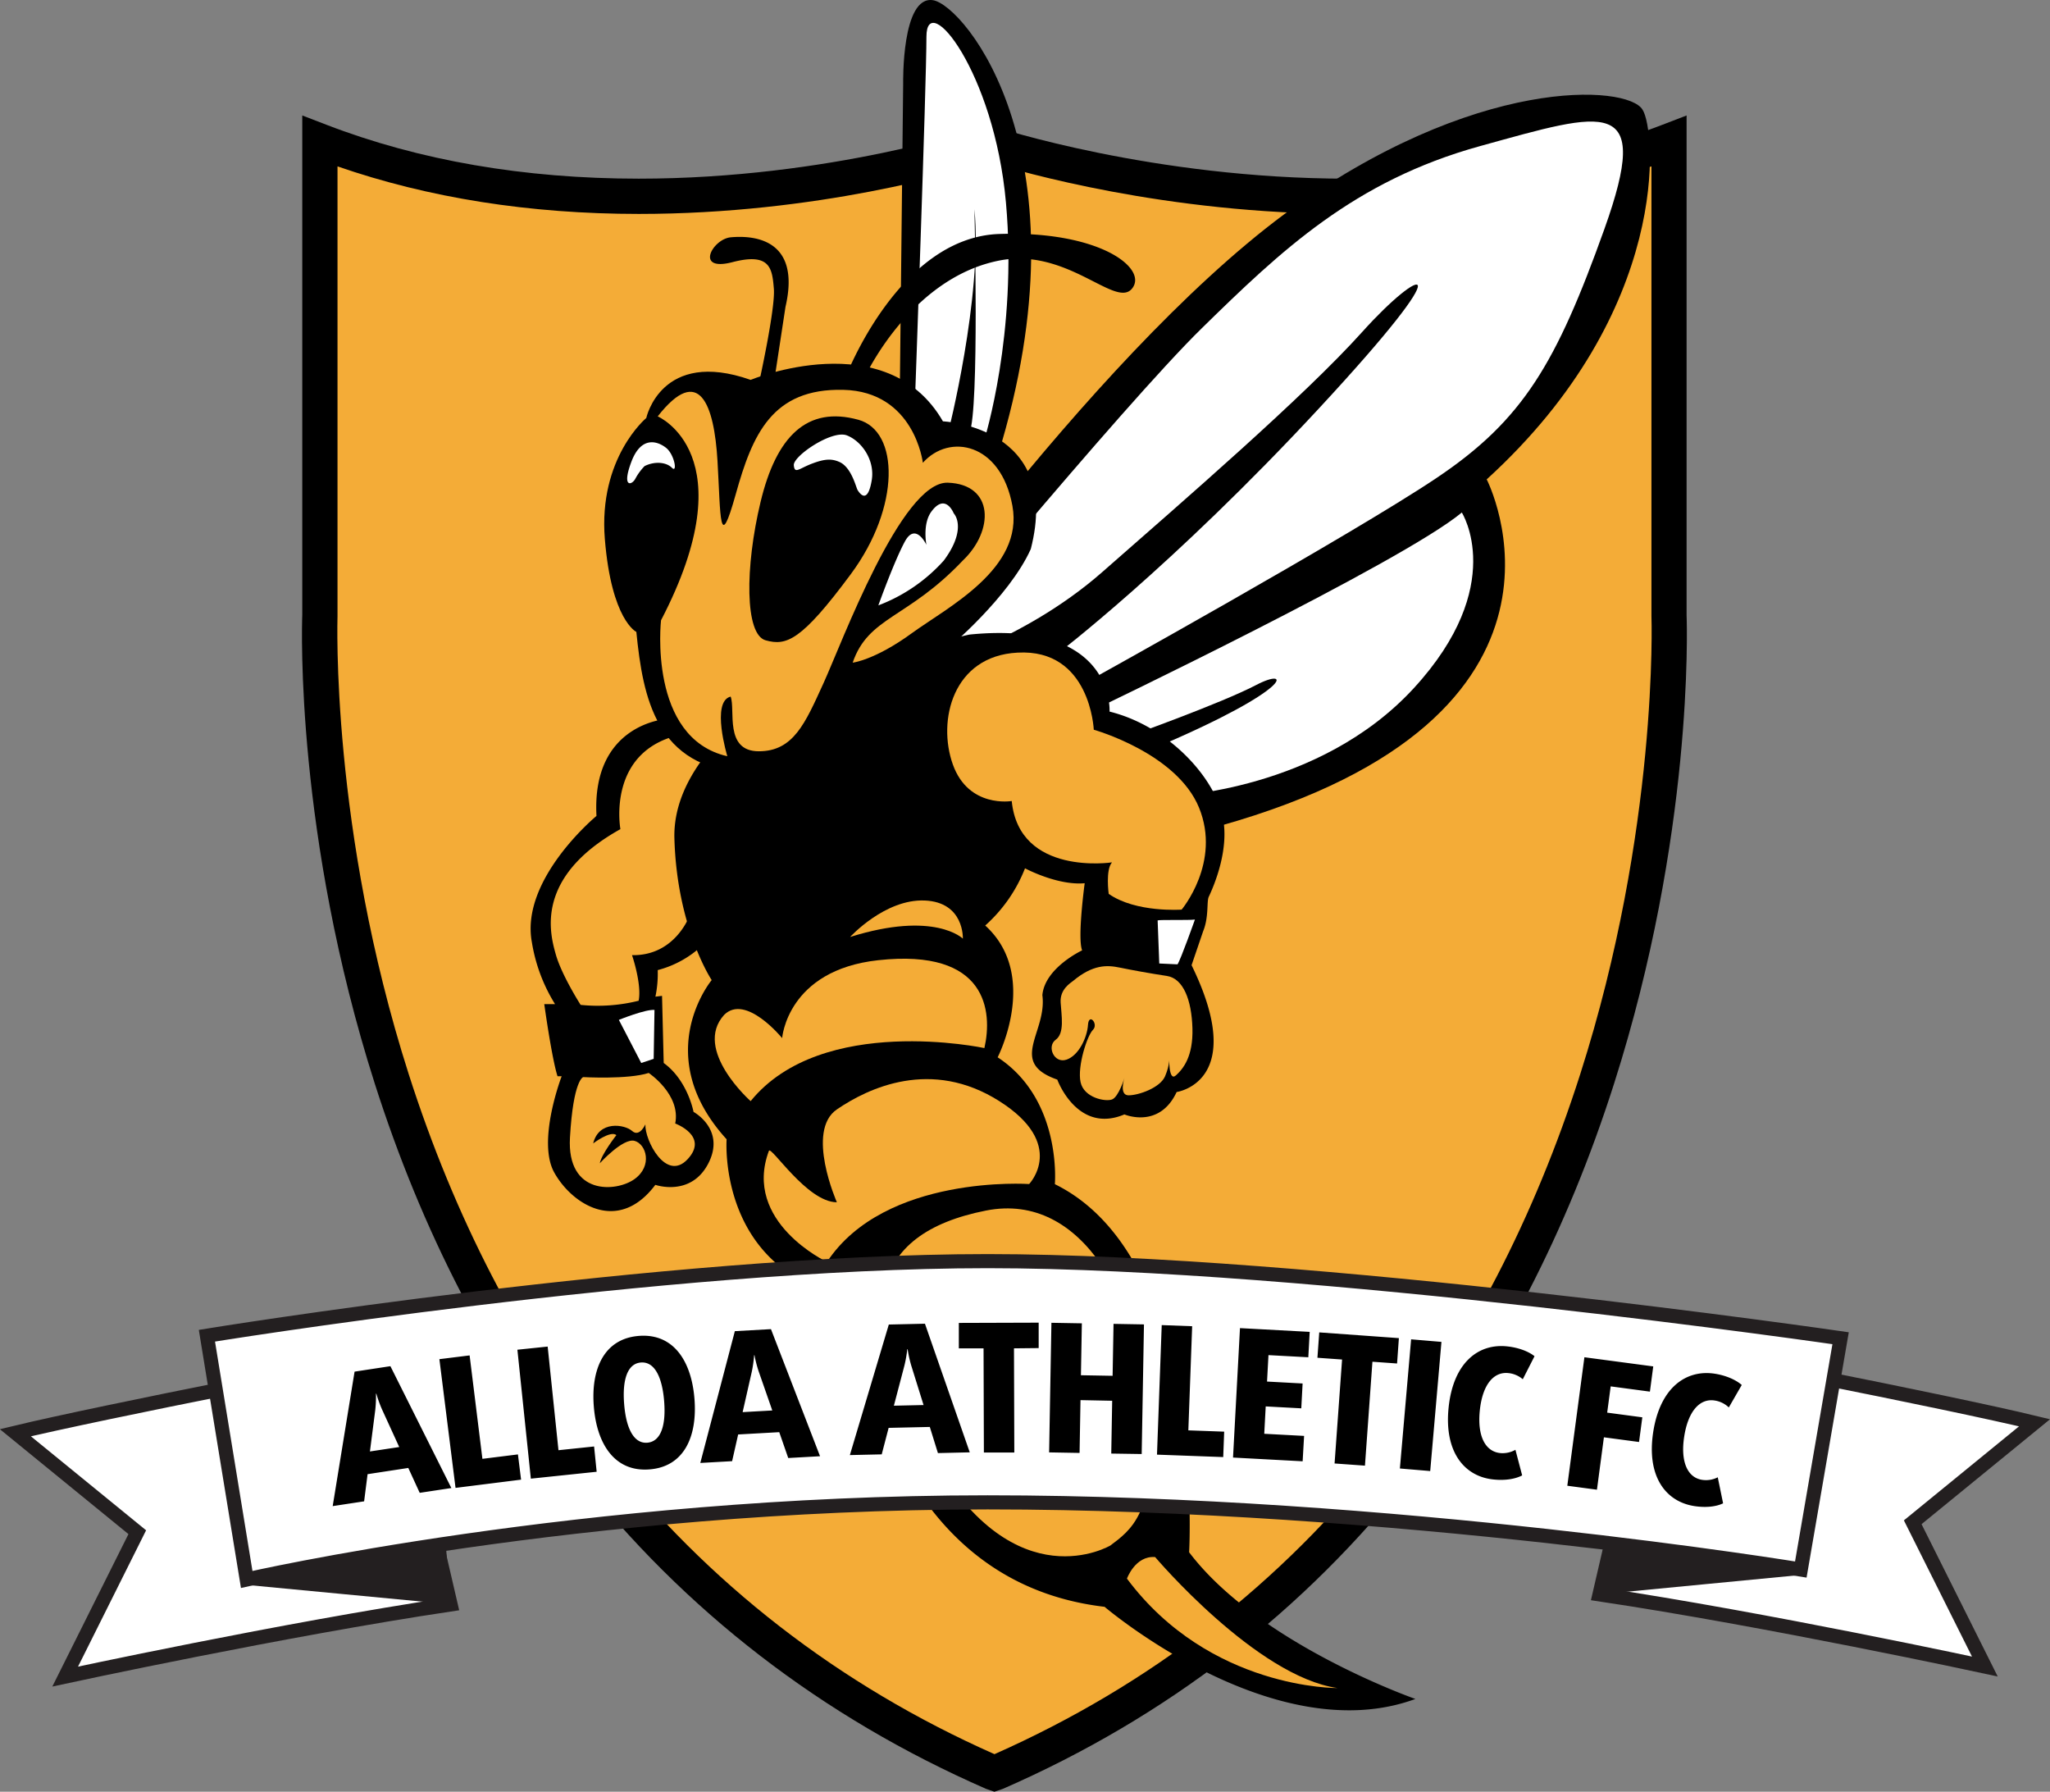
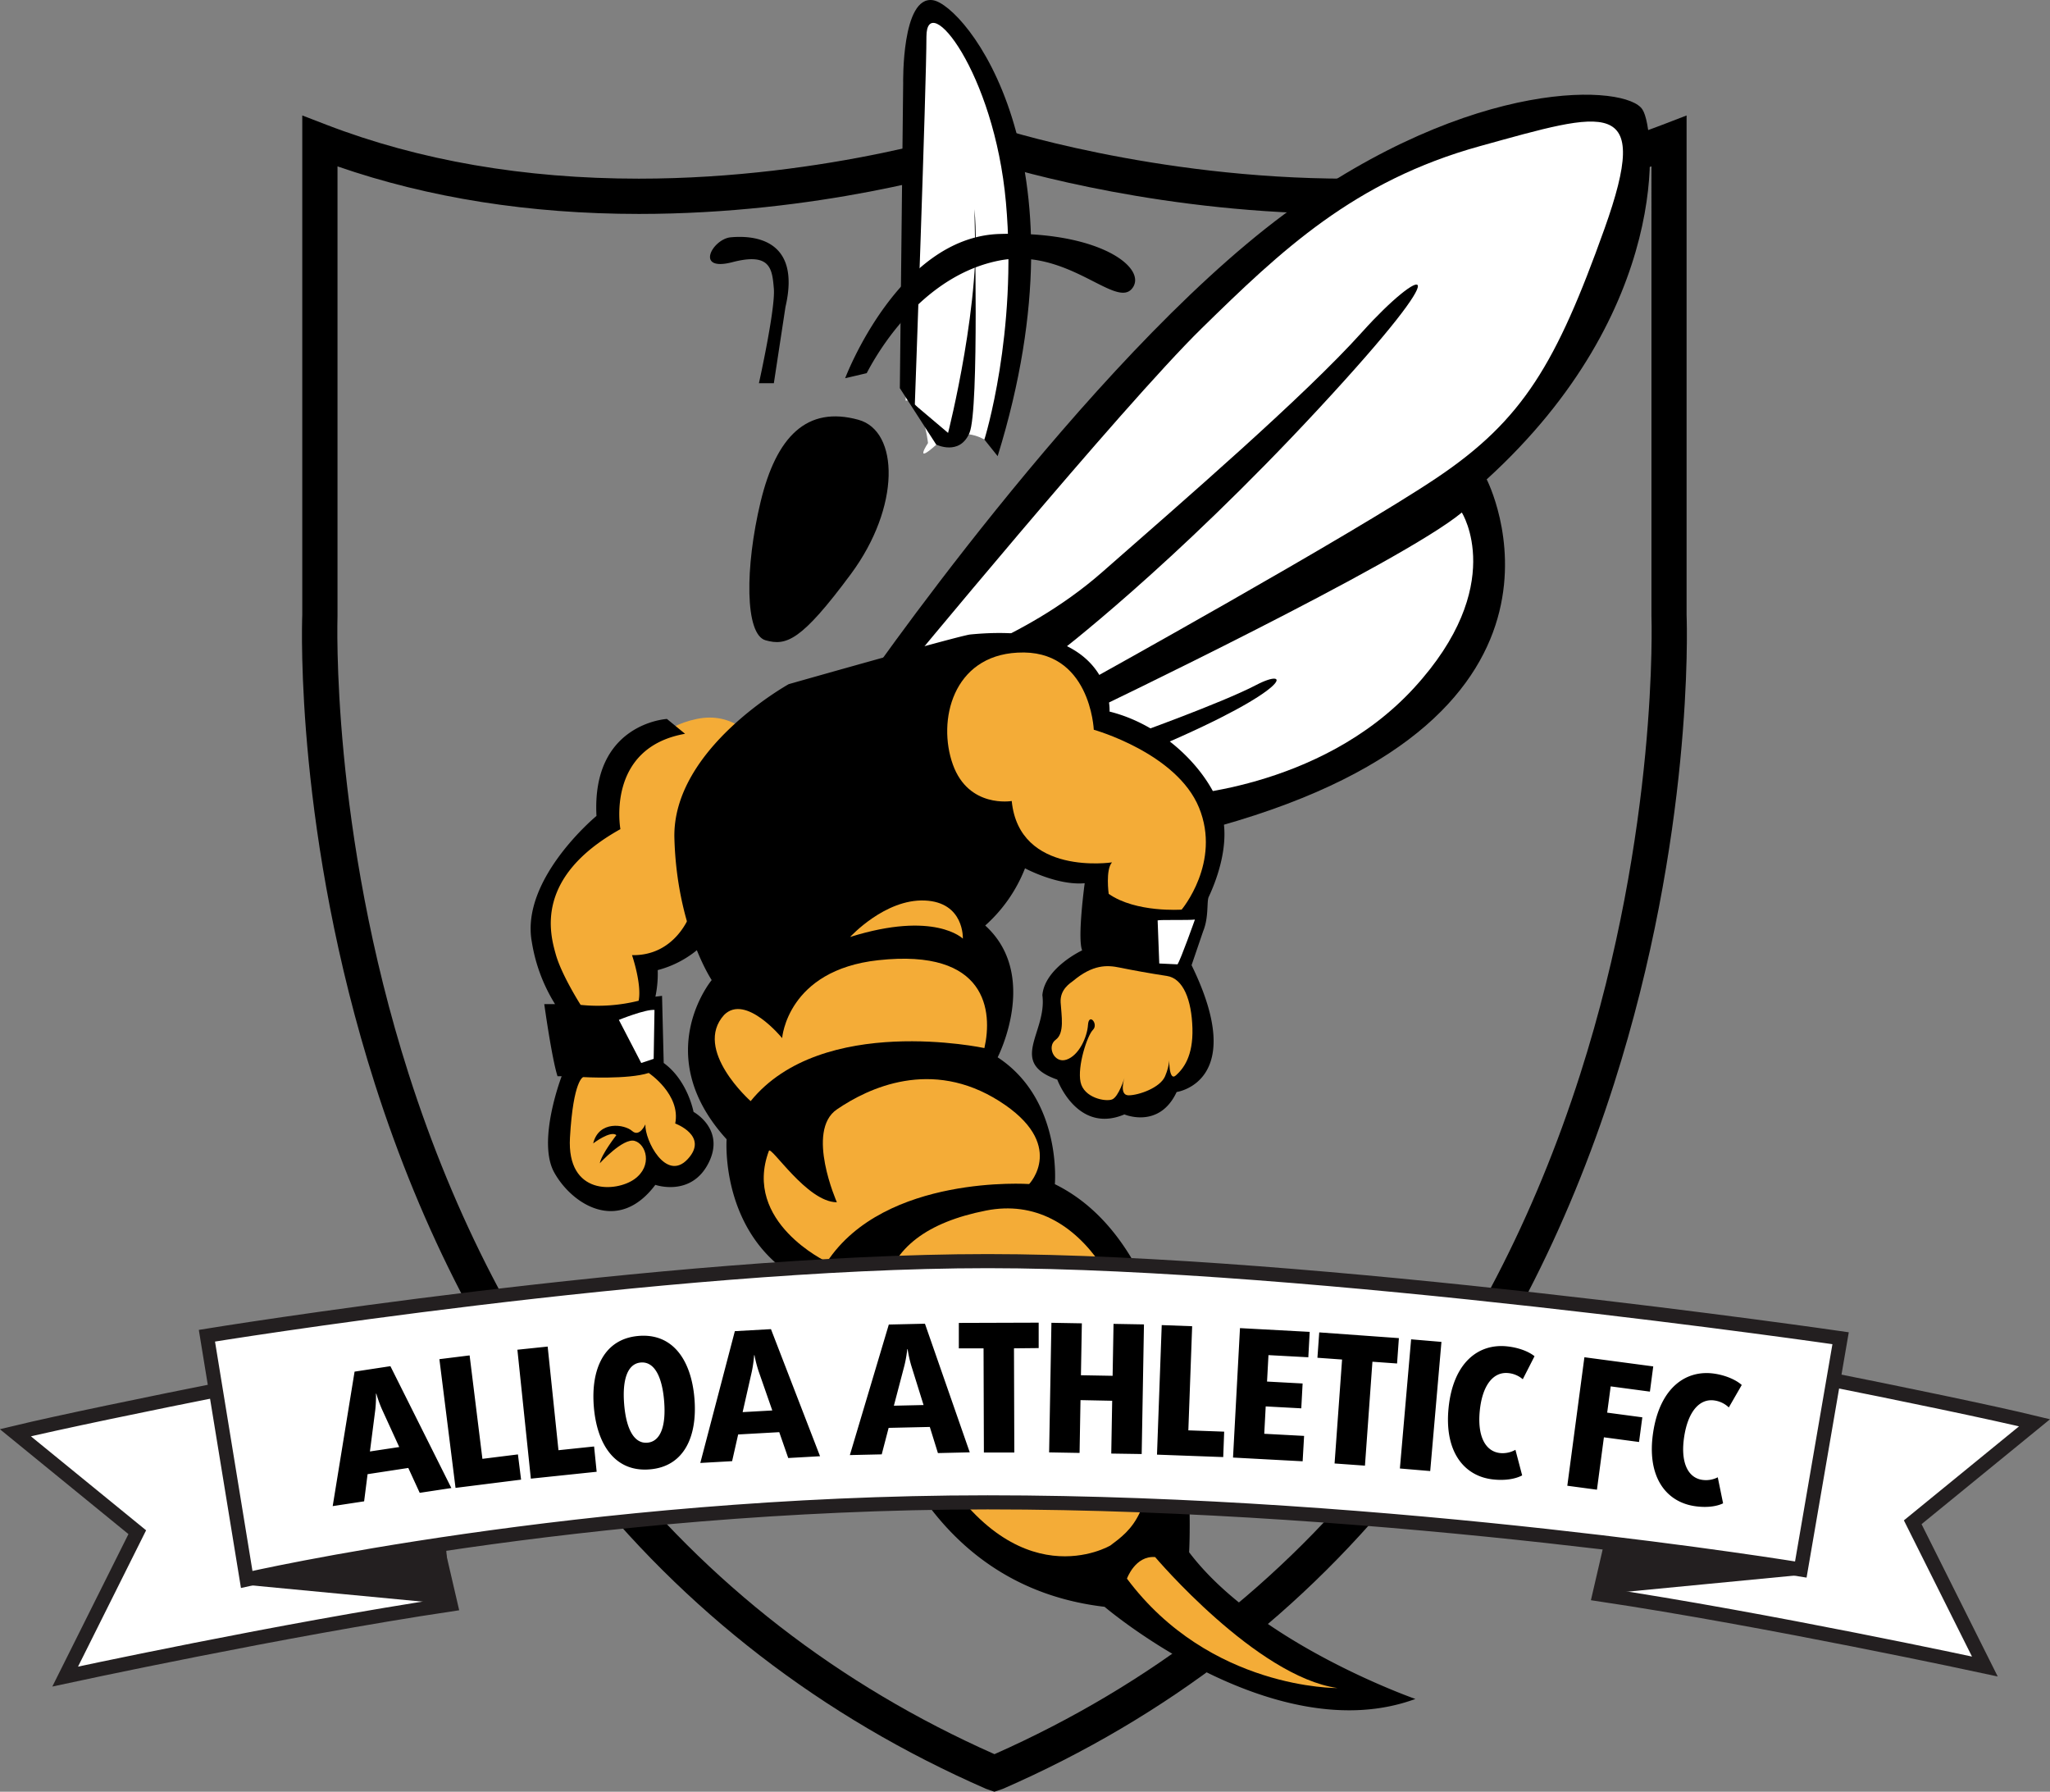
<svg xmlns="http://www.w3.org/2000/svg" viewBox="0 0 801.03 700">
  <rect x="0" y="0" width="801.03" height="700" fill="#808080" stroke="none" />
-   <path fill="#f4ac37" d="M123.6 56.43s165.18 43.73 264.29 1c0 0 168.09 47.61 267.19-1v200.16s-5.83 332.3-262.34 435.29l-12.63-1.94S125.55 570.43 127.49 263.39z" />
  <path d="m388.55 700-3.32-1.16c-64-28-117.89-69.51-160.18-123.54-33.76-43.15-60.21-94.26-78.6-151.93-30.93-96.94-28.53-178-28.34-183.1V45.11l9.36 3.6c36.3 14 77.39 21.09 122.13 21.09 74.63 0 134.13-20 134.72-20.25l2.2-.75 2.2.74c.61.2 61.89 20.26 137.74 20.26 45.46 0 86.91-7.1 123.21-21.09l9.36-3.6v195.16c.19 5.06 2.59 86.16-28.34 183.1-18.37 57.63-44.82 108.78-78.58 151.93-42.29 54-96.17 95.59-160.17 123.54l-1.18.42zM131.88 65v175.66c0 .82-2.8 83.2 27.83 179 17.93 56 43.62 105.62 76.36 147.41 40.36 51.5 91.67 91.28 152.52 118.25 60.86-27 112.16-66.75 152.52-118.25 32.75-41.79 58.44-91.38 76.36-147.41 30.63-95.75 27.86-178.13 27.83-179V65c-35.57 12.33-75.48 18.58-118.8 18.58-70.93 0-128-16.55-139.88-20.26-11.72 3.75-67.22 20.26-137 20.26C207 83.57 167.4 77.33 131.88 65" />
  <path fill="#fff" d="M353.88 156.51s1.94-144.77 6.8-149.63 13.6 2.92 18.46 11.66 40.16 99.46 5.51 153.19c0 0-9.72-6.15-18.79 2s-3.24-.65-3.24-.65-1.94-17.54-8.74-16.57" />
  <path d="m351.61 151.65 1.3-119.18S352.26-1.86 364.57.08 426.1 61 389.83 178.21l-5.18-6.48s13-41.45 8.42-92.62S362-4.45 362 14.33s-4.54 143.8-4.54 143.8l13 11S384 116 380.76 81.7c0 0 1.94 78.37-1.94 87.44s-13 4.54-13 4.54zM334.77 271.49s89.39-130.2 167.12-187.85C576.38 29.23 636 33.11 641.8 42.83c5.19 7.77 11.66 78.38-60.88 144.45 0 0 47.93 92.63-104.29 135.38z" />
  <path fill="#f4ac37" d="m309.18 318.77-40.81 51.5-17.48 6.8-1 19.43-21.37 5.83s-29.15-36.92-13.6-58.29 21.37-23.32 21.37-23.32 7.77-34 35.95-39.84 36.94 37.89 36.94 37.89" />
  <path fill="#fff" d="M350.32 265.66s88.09-106.88 119.18-137.33 59.6-57.65 108.82-71.25S645.69 37 626.91 89.47s-31.74 74.53-65.43 97.16-136.67 79.68-136.67 79.68l2.59 11s120.48-57.65 143.8-77.08c0 0 18.14 28.5-18.79 68.66S457.84 311 457.84 311z" />
-   <path d="M293.31 148.41s53.12-22 75.14 16.2c0 0 46.64 1.94 34.33 49.88-8.42 18.78-32.38 38.86-32.38 38.86s-44 50.53-79 48.58-40.16-29.15-42.75-55.06c0 0-9.72-4.53-12.31-36.27s16.19-47.29 16.19-47.29 5.8-27.2 40.78-14.9" />
  <path d="M308.21 267.28s-45.66 25.26-44.69 60.24 14.57 55.38 14.57 55.38-24.29 29.15 5.83 62.19c0 0-3.89 52.46 49.55 62.18 0 0 6.81 109.79 98.14 120.48 0 0 66.07 56.36 121.45 36 0 0-61.21-21.37-88.42-57.32 0 0 6.81-114.66-52.46-143.8 0 0 2.91-33-22.35-49.56 0 0 16.52-32.06-4.86-51.49a58.44 58.44 0 0 0 15.55-22.35s12.63 6.8 23.32 5.83c0 0-2.92 21.37-1 26.23 0 0-14.57 6.8-15.54 17.49 1.94 14.58-13.6 26.24 5.83 33 0 0 7.77 21.37 26.23 13.6 0 0 13.6 5.83 20.41-8.75 0 0 28.17-3.88 5.83-49.55l4.53-13.28c2.27-5.5 1.32-11.59 2.18-13.42 2.51-5.32 7.86-18.56 5.59-30.62-2.9-15.56-21.03-35.96-44.35-41.76 0 0 2.27-35.63-54.41-30.12-3.87.34-70.93 19.4-70.93 19.4" />
  <g fill="#f4ac37">
    <path d="M332.18 366.06s13.6-14.9 29.15-14.25 14.9 14.9 14.9 14.9-11.02-11.01-44.05-.65M305.62 405.57s1.94-26.56 37.57-30.44c42.68-4.66 44.7 20.08 41.46 34.33 0 0-63.48-13.6-91.34 20.73 0 0-22.67-20.08-10.36-33.69 8.42-8.42 22.67 9.07 22.67 9.07M300.44 449.62c.81-2.19 14.9 20.08 26.56 20.08 0 0-12.31-27.85 0-36.27s36.92-20.08 63.48-3.24 11.66 32.39 11.66 32.39-56.36-3.89-79 30.44c-.03-.02-33.07-15.55-22.7-43.4" />
    <path d="M385.29 472.94c37.93-7.48 60.89 36.27 63.48 82.91 3.24 35-7.12 42.11-14.89 47.94 0 0-36.93 22-69.31-34.34S339.3 482 385.29 472.94M451.37 608.32s39.51 46.64 71.25 51.17c0 0-49.88.65-82.27-42.75 0 0 3.24-9.07 11.02-8.42" />
  </g>
  <path d="M359.38 261.77s39.52-10.36 71.26-38.22 79-68.66 101.69-93.92 40.81-32.39-16.84 29.8-103 96.51-103 96.51zM441 287.68s36.28-12.95 49.88-20.08 14.9 1.3-38.22 24z" />
-   <path fill="#f4ac37" d="M257 162.67s35 14.89 1.29 79.67c0 0-5.18 46 25.91 53.11 0 0-6.47-21.37 1.3-23.31 1.94 5.18-2.59 21.37 11 21.37s18.14-11 25.26-26.56 30.45-79 48.59-78.37 18.13 18.78 5.83 30.44c-21.57 22.74-36.85 21.86-43 39.87 0 0 8.65-1 22.91-11.37s44-25.26 39.51-49.88-24.62-28.5-35-16.84c0 0-3.24-27.85-31.09-28.5s-35.51 17.49-42.03 40.81-5.83 9.07-7.12-13-7.13-38.17-23.36-17.44" />
  <path d="M296.55 149.71s6.48-29.15 5.83-36.92-1.29-14.25-16.19-10.37-7.78-9.06-.65-9.71 27.85-.65 21.38 27.2l-4.54 29.8zM330.24 147.77S351 92.71 390.48 91.41s58.29 13.59 51.82 21.38-25.27-16.2-51.82-11-44.05 29.15-51.82 44zM260.6 280.88s-29.47 1.62-27.53 37.89c0 0-29.79 24.62-25.26 49.23a65.4 65.4 0 0 0 9.07 24.29h-4.21s2.91 21.06 5.18 28.18h1.62s-9.72 25.26-2.92 37.57 24.94 24.29 39.52 4.86c0 0 13.92 4.86 20.73-8.42S271 434.4 271 434.4s-2.27-12.31-11.66-19.11l-.65-26.23-2.59.32A43.8 43.8 0 0 0 257 379a40.1 40.1 0 0 0 17.49-9.71l-4.86-12s-5.51 16.19-22.67 15.87c0 0 3.89 11.33 2.59 17.81a65.9 65.9 0 0 1-22.67 1.62s-7.45-11.66-9.72-19.76-8.42-30.12 25.26-48.9c0 0-5.83-31.74 25.27-37.25z" />
  <path fill="#f4ac37" d="M227.89 420.8s17.49 1 25.59-1.62c0 0 12.63 8.42 10.36 19.75 0 0 13.28 4.86 4.86 13.93s-16.84-7.45-16.52-13.6c0 0-2.27 5.18-5.18 2.59s-13-4.21-15.22 4.86c0 0 6.8-5.19 9.07-3.24 0 0-5.83 7.45-6.48 11 0 0 9.07-10 13.6-8.75s7.13 9.72 0 14.9-26.56 6.48-25.26-16.19 5.18-23.63 5.18-23.63" />
  <path fill="#fff" d="M241.82 398.45s10.36-4.21 13.92-3.89l-.32 19.11-4.86 1.62z" />
  <path fill="#f4ac37" d="M395.33 312.94s-16.84 2.92-23-14.25 0-42.42 25.26-43.72c28.5-1.62 29.8 30.12 29.8 30.12s32.39 9.07 41.13 30.45-6.8 39.83-6.8 39.83-17.81 1.3-28.5-6.15c0 0-1.3-9.39 1.29-12.31.01 0-36.26 5.51-39.18-23.97" />
  <path fill="#fff" d="M452.34 359.58c1-.32 12 0 14.57-.32 0 0-5.5 15.54-6.8 17.49l-7.13-.33z" />
  <path d="M335.42 164c15.95 4.38 16.51 34-2.92 60.24s-25.26 28.18-33.36 25.91-8.09-28.5-1.94-54.09 18.14-37.6 38.22-32.06" />
  <g fill="#fff">
-     <path d="M362 212.87s-4.22-9.07-8.43-1.3-10.36 24.94-10.36 24.94A65.4 65.4 0 0 0 368.78 219c7.45-10 5.83-16.19 3.88-18.46 0 0-3.21-8.19-8.74-.65-3.56 4.88-1.92 12.98-1.92 12.98M328 180.48c4.77 2.12 6.48 10 7.12 11s3.85 6.06 5.51-3.89c1.29-7.77-3.89-15.22-9.72-17.49s-21.05 8.1-20.73 11.66 2 1.3 7.13-.64 7.74-1.94 10.69-.64M251.86 182.1c3.88-1.95 8.42-1.62 10.69.65s1-5.19-2.27-7.78-9.72-4.86-13.6 5.51.32 9.07 1.61 6.48a22 22 0 0 1 3.57-4.86" />
-   </g>
+     </g>
  <path fill="#f4ac37" d="M419.3 383.23c-1 .82-5.18 3.23-4.86 8.42s1.62 12-1.94 14.57-.65 9.39 4.21 7.77 8.1-8.74 8.42-13.6 4.21-.32 1.94 1.94-6.15 14.25-4.85 20.41 9.71 7.77 12.3 6.8 4.86-8.42 4.86-8.42-2.27 6.8 1.62 6.8 12.31-2.91 14.25-7.45 1.62-7.45 1.62-7.45-.32 9.72 2.59 7.13 6.8-7.45 6.48-18.46-3.56-19.44-10-20.41-13.64-2.28-18.5-3.28-10.37-1.25-18.14 5.23" />
  <path fill="#fff" stroke="#231f20" stroke-miterlimit="10" stroke-width="5.51" d="M153.72 530.59C150.81 529.62 38.1 552 6 559.74l47.64 38.86L25.47 655s85.5-18.46 150.6-28.18zM647.31 526.7c2.92-1 115.62 21.38 147.69 29.15l-47.61 38.87 28.18 56.35S690.06 632.61 625 622.89z" />
  <path fill="#231f20" d="m171.21 566.54 4.86 60.24-81.62-7.77zM629.82 562.65l-4.86 60.24 80.65-7.77z" />
  <path fill="#fff" stroke="#231f20" stroke-miterlimit="10" stroke-width="5.51" d="M80.85 521.84s178.78-29.14 305.09-29.14 333.27 30.12 333.27 30.12l-15.55 90.36s-159.34-26.24-317.72-26.24S96.4 617.06 96.4 617.06z" />
  <path d="m164 583.22-4.46-9.72-15.91 2.43-1.35 10.61-12.28 1.87 8.55-52.54 14-2.13 23.82 47.61zm-14.75-32.64a49 49 0 0 1-2.2-6.1h-.14a48 48 0 0 1-.29 6.48l-2.07 16.1 11.45-1.73zM178 581.29 171.69 531l11.81-1.47 5 40.41 13.88-1.73 1.23 9.86zM207.43 577.68l-5.26-50.37 11.83-1.23 4.22 40.49 13.92-1.46 1 9.88zM253.84 574.06c-13.45 1.11-20.58-9.61-21.8-24.45s4.06-26.58 17.51-27.69 20.58 9.6 21.8 24.45-4.05 26.63-17.51 27.69m-3.44-41.75c-5.15.42-7.31 6.56-6.51 16.32s3.94 15.47 9.1 15 7.32-6.57 6.51-16.33-3.94-15.42-9.1-14.99M308 569.62l-3.51-10.1-16.06.9-2.36 10.43-12.43.7 13.5-51.49 14.11-.79 19.18 49.65zm-11.57-33.9a48 48 0 0 1-1.62-6.28h-.14a49 49 0 0 1-.9 6.42l-3.59 15.83 11.59-.65zM366.49 567.69l-3.17-10.21-16.09.36-2.7 10.35-12.45.28 15.22-51 14.12-.32 17.51 50.25zm-10.44-34.25a49.5 49.5 0 0 1-1.4-6.34h-.14a49 49 0 0 1-1.11 6.39l-4.12 15.69 11.6-.26zM396.21 526.77l.13 40.71h-11.89l-.13-40.71h-9.66v-9.93l31.2-.1v9.93zM434.22 567.88l.36-20.63-12.38-.25-.36 20.63-11.9-.21.9-50.63 11.89.21-.36 20.28 12.38.22.36-20.29 11.89.21-.89 50.64zM452.09 568.3l1.85-50.61 11.89.44-1.49 40.68 14 .51-.37 9.93zM481.8 569.44l2.72-50.57 27.24 1.47-.54 9.92-15.57-.84-.56 10.33 13.9.75-.52 9.71-13.9-.75-.57 10.69 15.57.83-.57 9.92zM536.27 532l-2.92 40.6-11.87-.85 2.93-40.61-9.63-.69.71-9.91 31.12 2.24-.71 9.91zM547 573.71l4.39-50.46 11.85 1-4.39 50.46zM583.54 578c-11.27-1.15-19.3-10.63-17.5-28.1s11.58-25.1 22.85-23.9c4.46.46 8.45 2 10.72 3.85l-4.59 9a10.1 10.1 0 0 0-5.65-2.41c-5.78-.6-10.11 4.58-11.14 14.61s2.15 16 7.92 16.63a10.2 10.2 0 0 0 6-1.27l2.63 10c-2.56 1.37-6.58 2.09-11.24 1.59M629.37 541.63 628 551.89l13.73 1.83-1.28 9.64-13.73-1.83L624 582l-11.58-1.55 6.68-50.2 26.9 3.58-1.3 9.85zM662 588.39c-11.19-1.76-18.7-11.65-16-29s12.89-24.45 24.09-22.7c4.42.69 8.32 2.44 10.49 4.4l-5.05 8.77a10.2 10.2 0 0 0-5.53-2.71c-5.73-.9-10.33 4.05-11.89 14s1.29 16.13 7 17a10.06 10.06 0 0 0 6.1-1l2.08 10.17c-2.64 1.29-6.69 1.79-11.29 1.07" />
</svg>